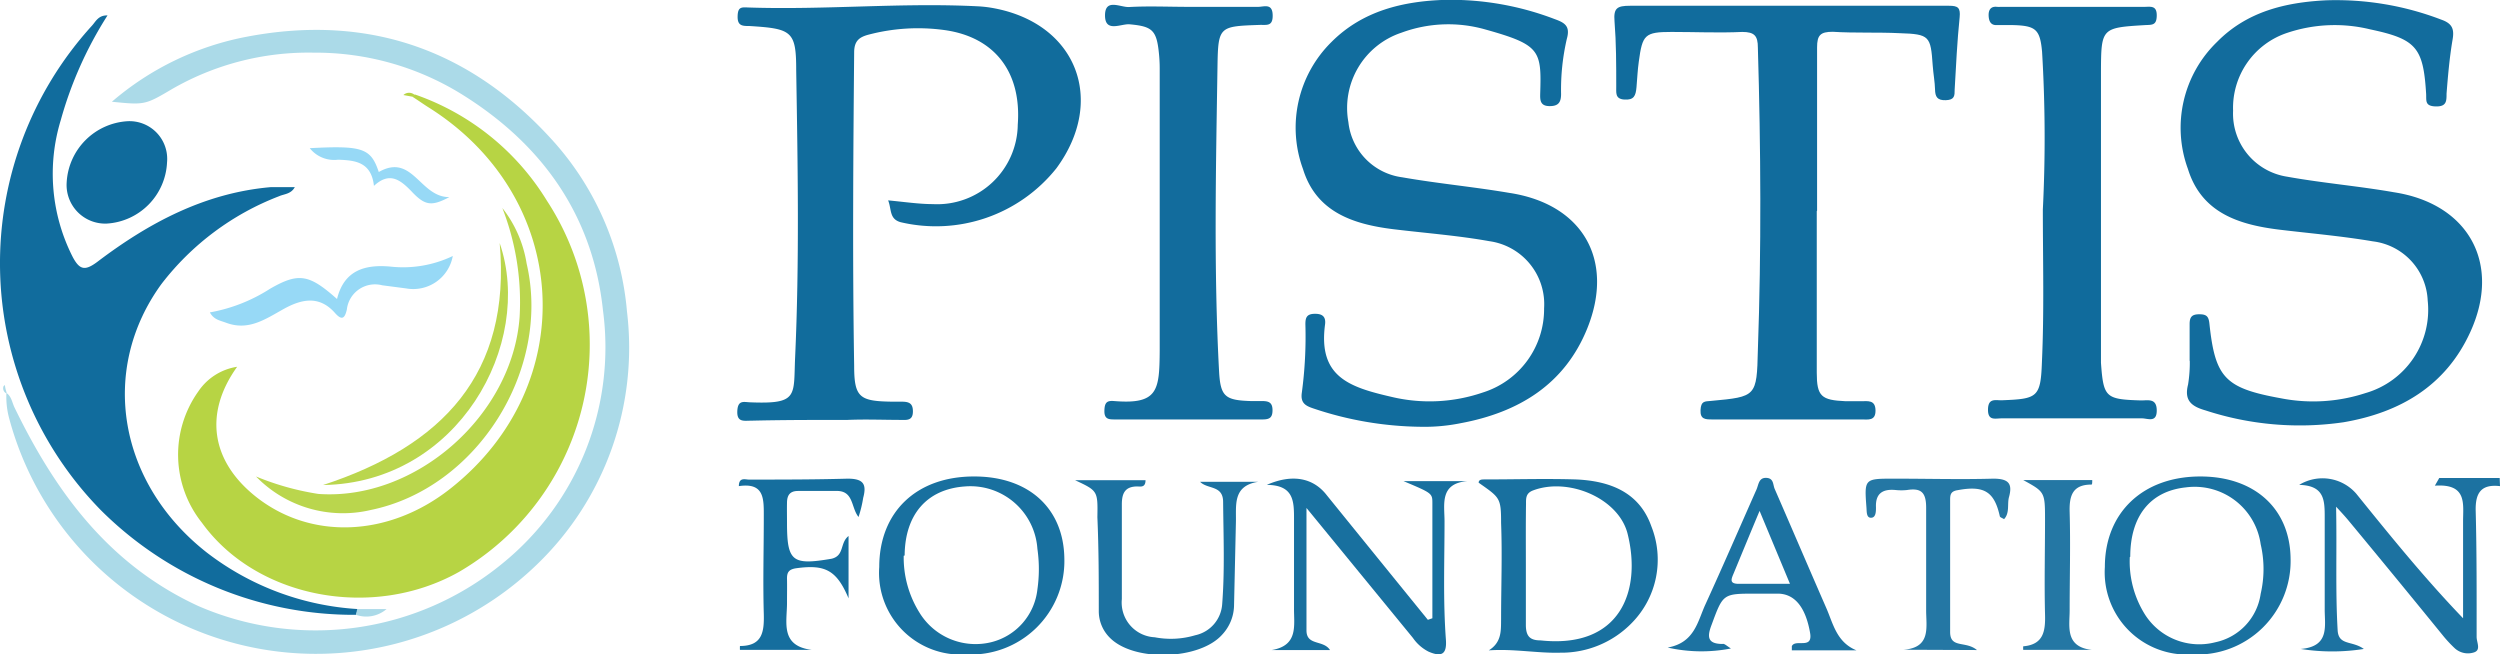
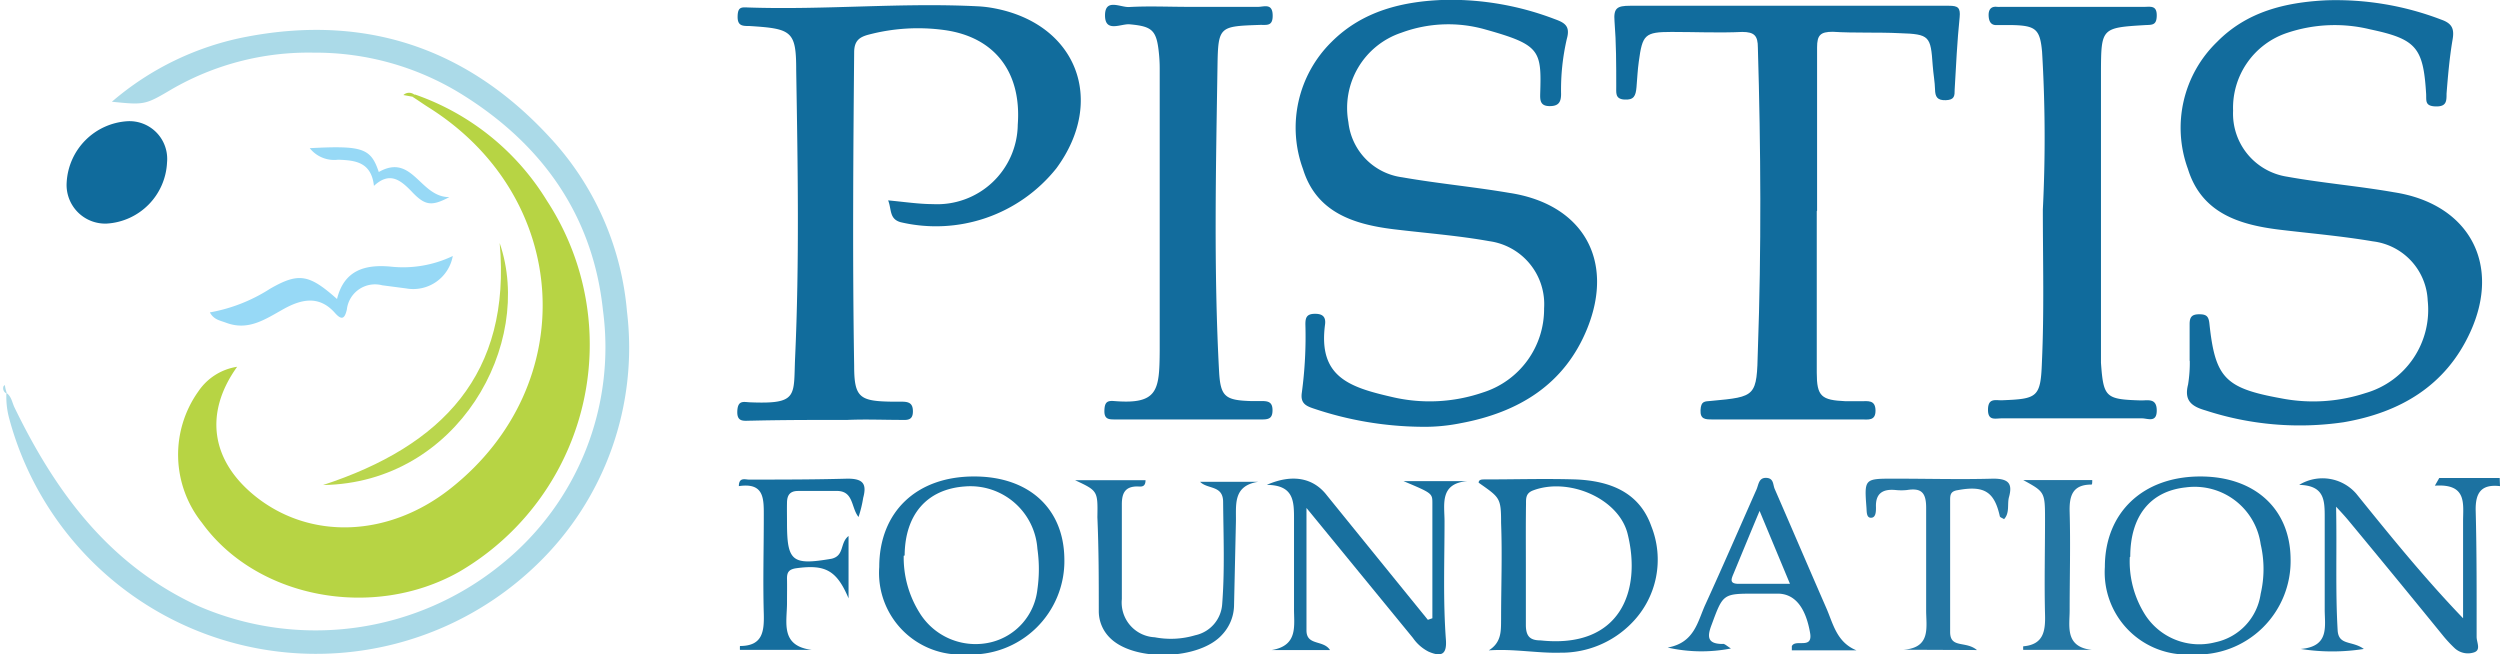
<svg xmlns="http://www.w3.org/2000/svg" viewBox="0 0 160.45 42">
  <defs>
    <style>.cls-1{fill:#1c72a1;}.cls-2{fill:#116c9d;}.cls-3{fill:#b7d444;}.cls-4{fill:#116c9c;}.cls-5{fill:#126c9d;}.cls-6{fill:#abdae8;}.cls-7{fill:#106b9c;}.cls-8{fill:#18709f;}.cls-9{fill:#1971a0;}.cls-10{fill:#bad64d;}.cls-11{fill:#156e9e;}.cls-12{fill:#2477a4;}.cls-13{fill:#97d9f6;}</style>
  </defs>
  <g id="Layer_2" data-name="Layer 2">
    <g id="Layer_1-2" data-name="Layer 1">
      <path class="cls-1" d="M160.45,31.2c-1.21-.14-1.59.43-1.56,1.59.07,2.7.06,5.4.06,8.09,0,.36.31.86-.2,1a1.25,1.25,0,0,1-1.23-.3,8.53,8.53,0,0,1-.65-.69q-3-3.69-6.05-7.37c-.22-.27-.45-.53-.89-1,.06,2.82-.05,5.37.1,7.93.06,1,.93.65,1.68,1.2a13,13,0,0,1-4.05,0c1.89-.16,1.53-1.49,1.54-2.58,0-1.94,0-3.89,0-5.83,0-1.12,0-2.08-1.64-2.12a2.87,2.87,0,0,1,3.66.56c2.19,2.71,4.38,5.42,6.86,8,0-2.07,0-4.15,0-6.22,0-1.13.27-2.43-1.81-2.29l.28-.49h3.88Z" />
-       <path class="cls-2" d="M22.85,39.46A23,23,0,0,1,6.47,32.74,22.64,22.64,0,0,1,5.9,1.65c.24-.26.41-.68,1-.66a24.83,24.83,0,0,0-3,6.72,11.78,11.78,0,0,0,.77,8.79c.44.82.78.9,1.57.31,3.31-2.51,6.9-4.43,11.14-4.8.5,0,1,0,1.54,0-.24.45-.69.44-1,.58a17.37,17.37,0,0,0-7.56,5.64c-4,5.5-2.79,12.76,2.91,17.23a17.61,17.61,0,0,0,9.7,3.63Z" />
      <path class="cls-3" d="M26.62,6.06a16.12,16.12,0,0,1,8.48,6.82,16.88,16.88,0,0,1-5.65,23.83c-5.54,3.11-13,1.68-16.49-3.16a7,7,0,0,1-.23-8.43,3.67,3.67,0,0,1,2.49-1.58c-2.15,3-1.67,6.07,1.23,8.36C20,34.69,25,34.46,28.93,31.34c8.43-6.67,7.72-18.73-1.46-24.47-.33-.21-.65-.44-1-.66Z" />
      <path class="cls-4" d="M57,12.86c1.06.1,2,.24,2.87.24A5.17,5.17,0,0,0,65.32,8c.25-3.36-1.47-5.62-4.7-6.07a12.45,12.45,0,0,0-4.86.29c-.62.16-.93.41-.94,1.12-.06,6.71-.11,13.43,0,20.14,0,2.05.36,2.27,2.45,2.3h.6c.48,0,.73.11.72.65s-.35.53-.72.52c-1.15,0-2.31-.05-3.47,0-2.07,0-4.15,0-6.22.05-.44,0-.89.11-.86-.61s.4-.59.8-.57c3.14.13,2.8-.4,2.91-2.86.28-6.15.17-12.31.07-18.47,0-2.5-.29-2.65-3-2.82-.44,0-.77,0-.76-.61s.23-.6.66-.58C53,.65,57.91.15,62.85.41a7.47,7.47,0,0,1,.95.12c5.31,1,7.2,5.92,4,10.27a9.89,9.89,0,0,1-10,3.46C57.06,14.05,57.23,13.43,57,12.86Z" />
      <path class="cls-2" d="M91.13,27.39a22.25,22.25,0,0,1-6.85-1.18c-.51-.17-.82-.36-.73-1a27,27,0,0,0,.23-4.4c0-.42.08-.66.59-.67s.74.19.67.7c-.44,3.33,1.54,4,4.22,4.62a10.53,10.53,0,0,0,5.91-.27,5.61,5.61,0,0,0,3.93-5.4,4.08,4.08,0,0,0-3.51-4.31c-2-.36-4.11-.52-6.17-.77-2.58-.32-4.94-1.1-5.79-3.85a7.72,7.72,0,0,1,1.83-8.17c2-2,4.59-2.62,7.33-2.7a18.74,18.74,0,0,1,7,1.24c.64.23,1,.45.77,1.26a14.44,14.44,0,0,0-.37,3.54c0,.54-.17.79-.76.78s-.59-.4-.58-.8c.09-2.78,0-3.13-3.49-4.11a8.67,8.67,0,0,0-5.42.2,5.09,5.09,0,0,0-3.4,5.74A4,4,0,0,0,90,11.38c2.28.4,4.58.61,6.87,1,4.69.71,6.78,4.29,5,8.7-1.46,3.61-4.42,5.39-8.12,6.08A11.73,11.73,0,0,1,91.13,27.39Z" />
      <path class="cls-5" d="M140.53,23.18c0-.79,0-1.59,0-2.38,0-.46.15-.63.62-.63s.6.14.65.6c.37,3.48,1,4.14,4.58,4.79a10.76,10.76,0,0,0,5.43-.33,5.56,5.56,0,0,0,4-5.94,4,4,0,0,0-3.52-3.8c-2-.34-4-.51-6-.75-2.61-.32-5-1.08-5.87-3.9a7.67,7.67,0,0,1,1.87-8.15c1.91-1.94,4.37-2.54,7-2.67a18.88,18.88,0,0,1,7.39,1.24c.72.25.85.62.72,1.32-.19,1.13-.29,2.28-.38,3.43,0,.48,0,.84-.7.82s-.59-.37-.61-.79c-.18-3-.63-3.53-3.61-4.16a9.59,9.59,0,0,0-5.31.23,5.07,5.07,0,0,0-3.47,5,4.09,4.09,0,0,0,3.47,4.23c2.27.41,4.58.6,6.86,1,4.8.74,6.91,4.6,4.88,9-1.57,3.42-4.49,5.14-8.12,5.76a19.44,19.44,0,0,1-8.86-.76c-.91-.26-1.38-.64-1.12-1.66a8.73,8.73,0,0,0,.11-1.54Z" />
      <path class="cls-2" d="M116.6,13.55c0,3.46,0,6.91,0,10.37,0,1.53.3,1.76,1.85,1.83h1c.43,0,.91-.1.92.59s-.48.58-.9.58l-8.37,0q-.6,0-1.2,0c-.44,0-.79,0-.76-.6s.27-.55.68-.59c2.9-.27,2.93-.27,3-3.26.23-6.47.19-12.94,0-19.42,0-.75-.22-1-1-1-1.51.07-3,0-4.54,0-1.72,0-1.87.18-2.1,1.89-.08.55-.1,1.11-.15,1.66s-.16.83-.78.79-.51-.47-.52-.85c0-1.39,0-2.78-.11-4.17-.07-.85.16-1,1-1,5.86,0,11.73,0,17.6,0,1,0,1.91,0,2.87,0,.57,0,.74.12.68.74-.16,1.54-.23,3.09-.32,4.63,0,.4,0,.67-.56.69s-.69-.22-.7-.69-.11-1-.15-1.55c-.13-1.87-.19-2-2.12-2.06-1.43-.07-2.87,0-4.3-.09-.79,0-1,.22-1,1,0,3.5,0,7,0,10.48Z" />
      <path class="cls-6" d="M.43,25.23c.31.23.35.61.5.92C3.57,31.59,7,36.26,12.74,38.9a18.89,18.89,0,0,0,19.51-2.74A17.86,17.86,0,0,0,38.7,19.93c-.64-6.1-3.91-10.7-9.13-13.92a17.81,17.81,0,0,0-9.43-2.63A17.53,17.53,0,0,0,11,5.74c-1.69,1-1.74,1-3.82.79a18.58,18.58,0,0,1,8.64-4.17c7.94-1.52,14.57.91,19.85,6.88A18.76,18.76,0,0,1,40.24,20a19.31,19.31,0,0,1-5.78,16.23A20.39,20.39,0,0,1,.57,26.78a5.35,5.35,0,0,1-.16-1.53Z" />
      <path class="cls-5" d="M76.32.44c1.47,0,3,0,4.42,0,.38,0,.92-.25.94.52s-.4.62-.86.64c-2.54.09-2.64.09-2.68,2.58-.1,6.55-.25,13.1.1,19.65.09,1.62.38,1.86,2.05,1.91.24,0,.48,0,.72,0,.44,0,.66.11.66.59s-.2.59-.64.59c-3.15,0-6.3,0-9.46,0-.39,0-.7,0-.69-.55s.17-.67.63-.63c2.82.23,2.9-.69,2.92-3.23,0-6,0-12.08,0-18.11a9.46,9.46,0,0,0-.06-1.07c-.15-1.42-.46-1.64-1.87-1.77-.55-.05-1.58.56-1.58-.57s1-.5,1.56-.54C73.76.38,75,.44,76.32.44Z" />
      <path class="cls-7" d="M131.11,13.44a92.33,92.33,0,0,0-.05-10.12c-.13-1.44-.41-1.67-1.87-1.71-.36,0-.72,0-1.08,0s-.47-.28-.48-.62.13-.6.54-.55a1.92,1.92,0,0,0,.24,0h9.21c.39,0,.8-.11.8.54s-.29.61-.74.63c-2.8.17-2.83.18-2.84,3,0,5.68,0,11.36,0,17,0,.56,0,1.12,0,1.67.16,2.24.29,2.35,2.58,2.42.46,0,1-.15,1,.65s-.58.5-.95.5q-4.49,0-9,0c-.41,0-.89.18-.88-.57s.48-.58.89-.59c2.27-.09,2.49-.17,2.57-2.44C131.2,20,131.11,16.73,131.11,13.44Z" />
      <path class="cls-8" d="M95.55,41.74c.84-.52.78-1.29.79-2,0-2.06.08-4.12,0-6.18,0-1.62-.08-1.62-1.44-2.58,0-.21.22-.21.37-.21,2,0,3.9-.06,5.86,0,2.15.09,4.07.79,4.85,3a5.79,5.79,0,0,1-1.24,6.2,6.3,6.3,0,0,1-4.61,1.92C98.66,41.93,97.16,41.63,95.55,41.74Zm2.38-5.44h0c0,1.27,0,2.54,0,3.8,0,.72.25,1,.94,1,5.14.55,6.5-3.2,5.59-6.84-.57-2.28-3.8-3.65-6.08-2.78-.46.18-.44.51-.44.86C97.92,33.68,97.93,35,97.93,36.3Z" />
      <path class="cls-8" d="M91.93,39.68c0-2.46,0-4.91,0-7.37,0-.65,0-.65-1.85-1.43h4.09c-1.79.15-1.46,1.49-1.46,2.58,0,2.54-.1,5.08.09,7.62.06.9-.27,1.11-1.12.74a2.71,2.71,0,0,1-1-.88L83.85,32.6c0,2.75,0,5.3,0,7.86,0,1,1.08.59,1.51,1.26H81.62c1.72-.29,1.42-1.58,1.43-2.68,0-1.91,0-3.81,0-5.72,0-1.13,0-2.19-1.75-2.2,1.66-.73,3-.44,3.85.66q3.24,4,6.49,8Z" />
      <path class="cls-9" d="M140.69,42a5.28,5.28,0,0,1-5.6-5.61c0-3.48,2.43-5.81,6.13-5.81,3.48,0,5.76,2.07,5.79,5.28A6,6,0,0,1,140.69,42Zm-4-6.25a6.39,6.39,0,0,0,1,3.73,4.13,4.13,0,0,0,4.49,1.74,3.71,3.71,0,0,0,2.91-3.11,7,7,0,0,0,0-3.18,4.28,4.28,0,0,0-4.8-3.65C138,31.52,136.72,33.13,136.72,35.73Z" />
      <path class="cls-8" d="M62,42a5.24,5.24,0,0,1-5.57-5.61c0-3.53,2.39-5.82,6.1-5.81,3.5,0,5.74,2.05,5.78,5.27A6,6,0,0,1,62,42Zm-4-6.33A6.67,6.67,0,0,0,59,39.3a4.22,4.22,0,0,0,4.64,1.91,3.93,3.93,0,0,0,2.94-3.38,9.13,9.13,0,0,0,0-2.61,4.31,4.31,0,0,0-4.65-4C59.51,31.39,58.08,33,58.06,35.65Z" />
      <path class="cls-1" d="M69,30.82h4.52c0,.47-.3.41-.52.4-.8,0-1,.44-1,1.15,0,2,0,4.05,0,6.08a2.23,2.23,0,0,0,2.11,2.45,5.47,5.47,0,0,0,2.6-.13,2.19,2.19,0,0,0,1.73-2c.17-2.18.08-4.36.06-6.55,0-1.1-1-.8-1.48-1.3h3.75c-1.68.25-1.42,1.51-1.45,2.62l-.12,5.36a2.81,2.81,0,0,1-.76,1.83c-1.45,1.63-5.62,1.76-7.18.23a2.4,2.4,0,0,1-.74-1.7c0-2,0-4-.09-6.07C70.46,31.5,70.45,31.5,69,30.82Z" />
      <path class="cls-1" d="M111.09,41.62a9.84,9.84,0,0,1-4.06-.06c1.73-.31,1.92-1.67,2.42-2.76,1.12-2.45,2.19-4.92,3.28-7.38.14-.31.14-.77.63-.75s.42.44.54.71c1.11,2.55,2.2,5.1,3.31,7.64.44,1,.66,2.2,1.94,2.72H115c0-.12,0-.21,0-.27.23-.49,1.37.25,1.17-.86-.29-1.66-1-2.5-2.06-2.51h-1.43c-2.11,0-2.09,0-2.83,2-.29.76-.28,1.22.69,1.23C110.67,41.29,110.79,41.43,111.09,41.62Zm1.84-8.83c-.62,1.48-1.13,2.72-1.66,4-.15.36-.31.68.32.68h3.29Z" />
      <path class="cls-7" d="M10.72,10.43a4.12,4.12,0,0,1-3.88,3.92,2.48,2.48,0,0,1-2.56-2.66,4.16,4.16,0,0,1,3.9-3.91A2.42,2.42,0,0,1,10.72,10.43Z" />
-       <path class="cls-10" d="M32.24,13.35a7.74,7.74,0,0,1,1.56,3.57c1.59,6.83-3.2,14.42-10,15.81a7.78,7.78,0,0,1-7.37-2.15,17.4,17.4,0,0,0,4,1.12c6.25.45,12.48-5.05,12.92-11.38A16.59,16.59,0,0,0,32.24,13.35Z" />
      <path class="cls-11" d="M54.46,34.4v4c-.77-1.83-1.52-2.18-3.36-1.93-.48.07-.6.27-.59.69s0,1,0,1.55c0,1.23-.45,2.75,1.6,3H47.49a2.06,2.06,0,0,1,0-.25c1.45,0,1.56-.92,1.53-2.07-.06-2.06,0-4.13,0-6.19,0-1.14.07-2.25-1.6-2,0-.59.42-.42.64-.42,2.11,0,4.23,0,6.34-.06,1,0,1.24.34,1,1.23a7.57,7.57,0,0,1-.3,1.23c-.5-.62-.29-1.73-1.49-1.67-.79,0-1.59,0-2.39,0-.52,0-.7.27-.71.73s0,.87,0,1.31c0,2.5.34,2.74,2.86,2.31C54.21,35.66,53.89,34.85,54.46,34.4Z" />
      <path class="cls-12" d="M122.16,41.7c1.81-.13,1.45-1.48,1.46-2.57,0-2.19,0-4.37,0-6.55,0-1-.34-1.27-1.23-1.13a3.47,3.47,0,0,1-.72,0c-.82-.08-1.31.2-1.27,1.11,0,.26,0,.66-.31.67s-.28-.39-.3-.64c-.14-1.88-.14-1.87,1.8-1.87,2.11,0,4.23.06,6.34,0,1,0,1.25.33,1,1.21-.11.45.06,1-.31,1.39-.1-.07-.25-.11-.27-.18-.35-1.58-1-2-2.71-1.68-.46.07-.48.31-.48.64,0,2.82,0,5.64,0,8.46,0,1.08,1,.55,1.72,1.16Z" />
      <path class="cls-12" d="M129.85,30.81h4.43c0,.16,0,.29-.05.29-1.22,0-1.43.72-1.4,1.77.06,2.1,0,4.21,0,6.31,0,1-.32,2.35,1.44,2.53h-4.42a1.61,1.61,0,0,1,0-.23c1.32-.11,1.43-1,1.4-2.06-.05-2,0-4.05,0-6.07C131.25,31.57,131.23,31.57,129.85,30.81Z" />
      <path class="cls-13" d="M13.47,20.05a10.55,10.55,0,0,0,3.85-1.51c1.85-1.07,2.52-.94,4.31.65.45-1.84,1.78-2.23,3.43-2.08a7.38,7.38,0,0,0,4-.68,2.58,2.58,0,0,1-3,2.08l-1.53-.2a1.82,1.82,0,0,0-2.27,1.56c-.14.61-.34.68-.74.24-1-1.15-2.13-.94-3.33-.27s-2.26,1.41-3.69.87C14.13,20.57,13.72,20.52,13.47,20.05Z" />
      <path class="cls-10" d="M20.73,31.13C28.39,28.62,32.82,24,32.07,15.6,34.29,22.06,29.41,31,20.73,31.13Z" />
      <path class="cls-13" d="M24,11.93c-.17-1.55-1.23-1.64-2.3-1.68a2,2,0,0,1-1.82-.74c3.39-.18,3.92,0,4.43,1.53,2.17-1.24,2.64,1.63,4.53,1.61-1.15.61-1.57.55-2.44-.38C25.69,11.54,25,11,24,11.93Z" />
-       <path class="cls-6" d="M22.85,39.46l.07-.37h1.89A2,2,0,0,1,22.85,39.46Z" />
      <path class="cls-3" d="M26.49,6.21l-.6-.11a.53.53,0,0,1,.73,0Z" />
      <path class="cls-6" d="M.41,25.25a.37.37,0,0,1-.18-.47s.06-.05.09-.07c0,.18.07.35.11.52Z" />
    </g>
  </g>
</svg>